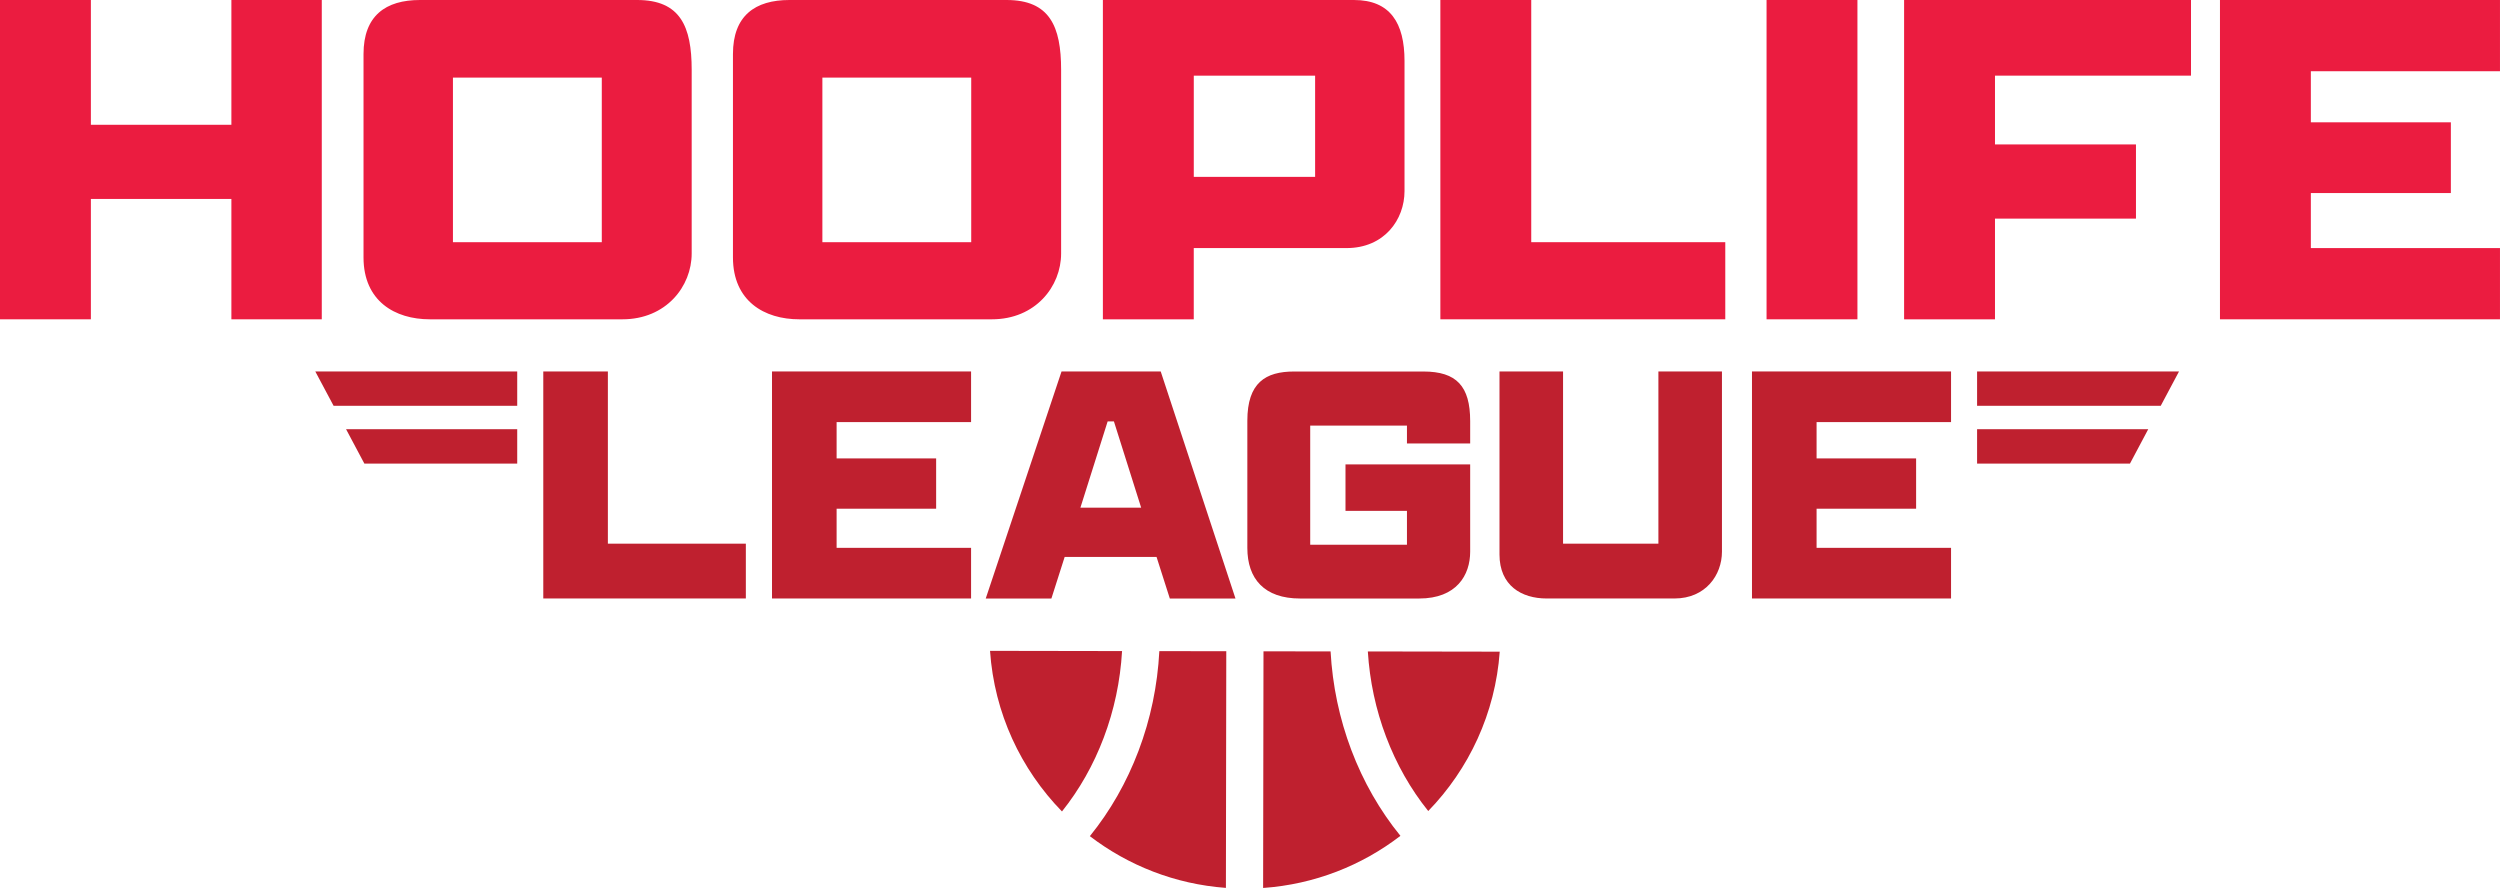
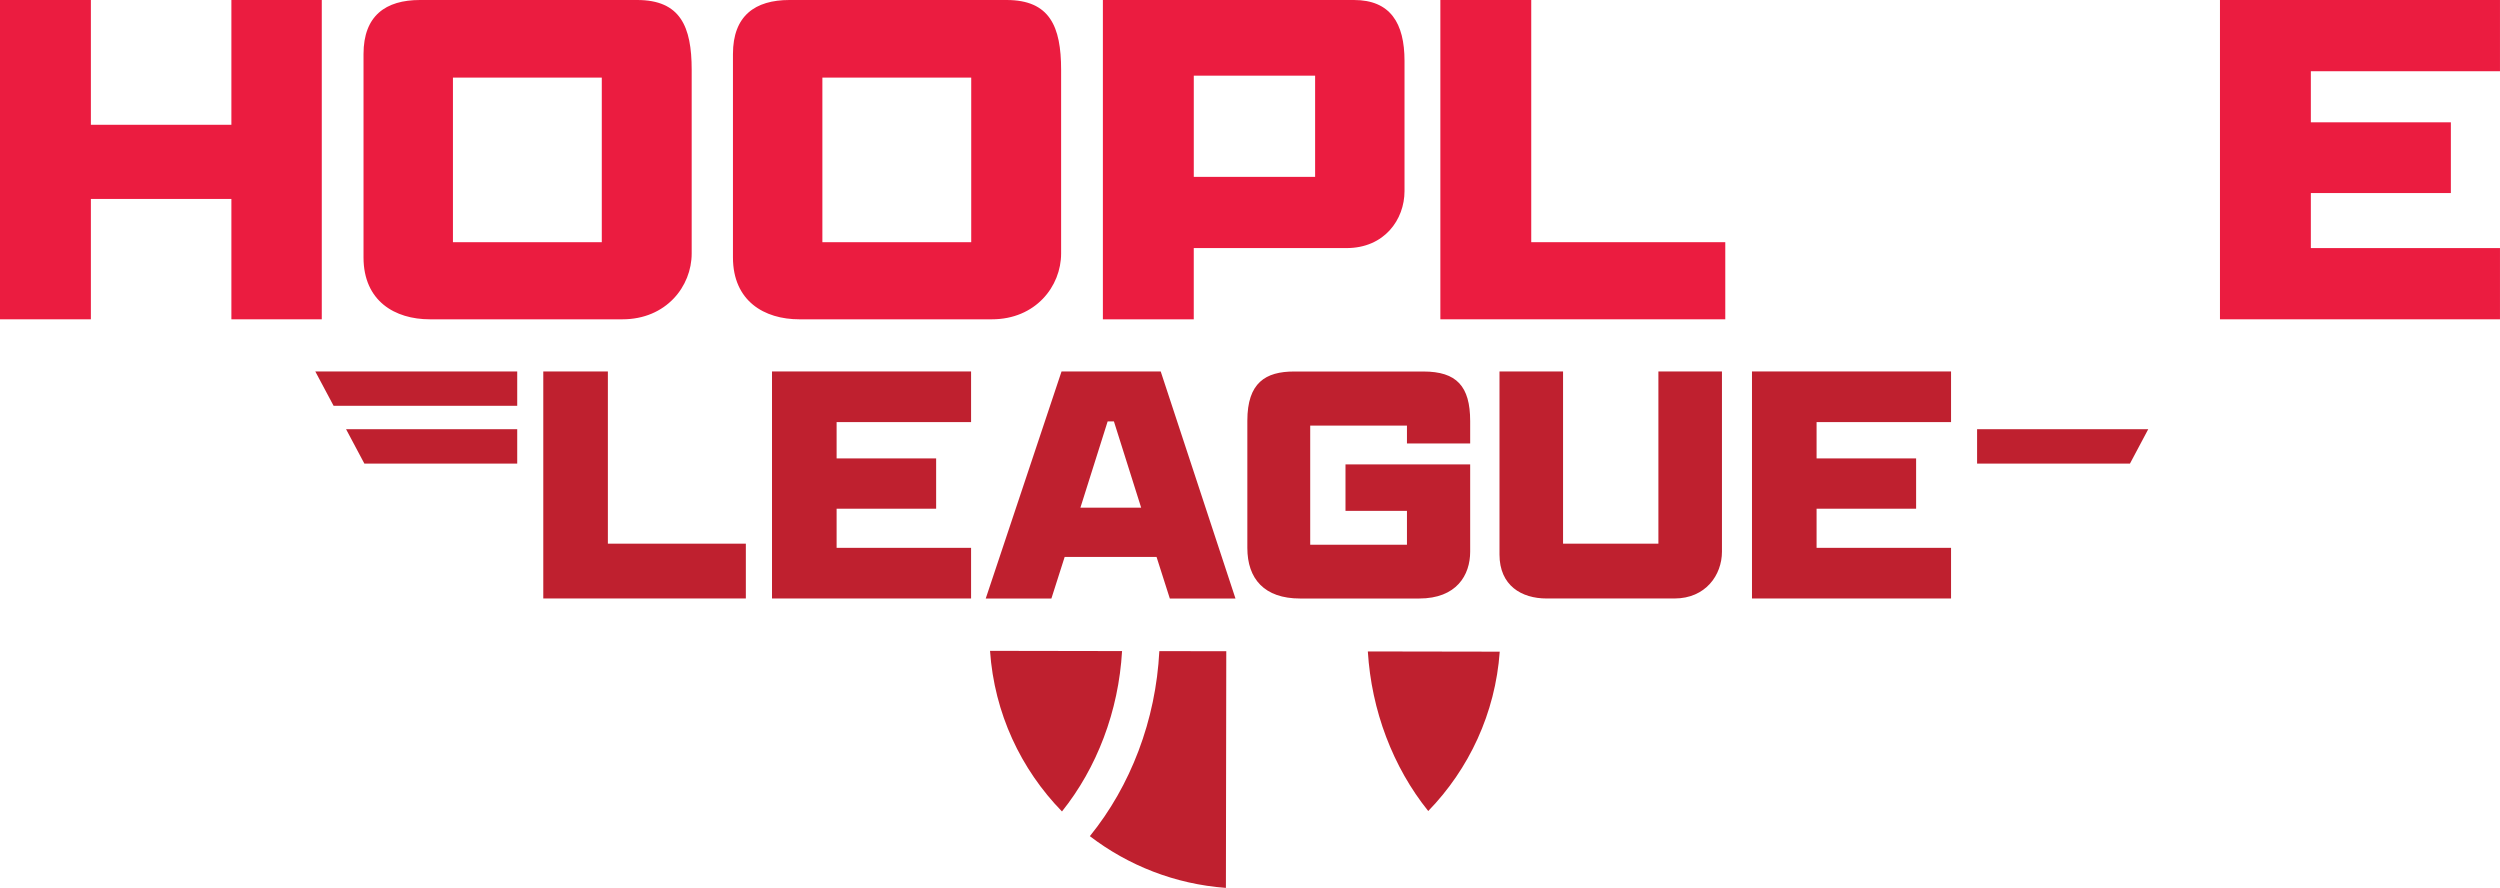
<svg xmlns="http://www.w3.org/2000/svg" id="b" width="1013.98" height="360.14" viewBox="0 0 1013.98 360.14">
  <g id="c">
    <path d="m220.34,150.66h26.21v69.84h55.96v22.24h-82.16v-92.08Z" fill="#bf202f" />
    <path d="m313.12,150.66h80.74v20.54h-54.54v14.73h40.37v20.4h-40.37v15.87h54.54v20.54h-80.74v-92.08Z" fill="#bf202f" />
    <path d="m469.08,225.89h-37.26l-5.38,16.86h-26.63l30.74-92.08h40.23l30.32,92.08h-26.63l-5.38-16.86Zm-30.88-19.97h24.65l-11.05-34.99h-2.55l-11.05,34.99Z" fill="#bf202f" />
    <path d="m570.65,179.85v-7.22h-39.24v48.31h39.24v-13.74h-24.93v-18.84h50.57v35.41c0,9.49-5.53,18.98-20.68,18.98h-48.31c-14.45,0-21.39-7.93-21.39-20.54v-51.56c0-15.44,7.37-19.97,18.98-19.97h52.42c13.46,0,18.98,5.95,18.98,20.12v9.07h-25.64Z" fill="#bf202f" />
    <path d="m698.41,150.66v73.1c0,9.49-6.66,18.98-19.26,18.98h-51.85c-10.2,0-19.12-5.24-19.12-17.85v-74.23h25.78v69.84h38.67v-69.84h25.78Z" fill="#bf202f" />
    <path d="m710.59,150.66h80.74v20.54h-54.54v14.73h40.37v20.4h-40.37v15.87h54.54v20.54h-80.74v-92.08Z" fill="#bf202f" />
-     <path d="m568,339.01c-15.64,12.02-34.81,19.67-55.69,21.14l.15-95.98,27.21.04c.77,13.81,3.59,27.23,8.41,39.98,4.85,12.82,11.54,24.51,19.92,34.82Z" fill="#bf202f" />
    <path d="m497.37,264.14l-.15,95.98c-20.67-1.52-39.65-9.1-55.18-20.98,8.3-10.26,14.92-21.87,19.74-34.6,4.88-12.9,7.71-26.48,8.44-40.45l27.16.04Z" fill="#bf202f" />
-     <path d="m455.1,264.07c-.71,12.15-3.2,23.94-7.44,35.14-4.16,11-9.84,21.03-16.93,29.91-16.64-17.07-27.45-39.85-29.18-65.14l53.55.09Z" fill="#bf202f" />
+     <path d="m455.1,264.07c-.71,12.15-3.2,23.94-7.44,35.14-4.16,11-9.84,21.03-16.93,29.91-16.64-17.07-27.45-39.85-29.18-65.14Z" fill="#bf202f" />
    <path d="m608.28,264.31c-1.8,25.07-12.52,47.67-29,64.64-7.16-8.92-12.89-19.03-17.09-30.11-4.18-11.04-6.66-22.65-7.41-34.62l53.49.09Z" fill="#bf202f" />
    <polygon points="209.78 174.08 209.78 188.02 147.78 188.02 140.36 174.08 209.78 174.08" fill="#bf202f" />
    <polygon points="209.78 150.66 209.78 164.6 135.31 164.6 127.88 150.66 209.78 150.66" fill="#bf202f" />
    <polygon points="801.89 174.08 801.89 188.02 863.9 188.02 871.31 174.08 801.89 174.08" fill="#bf202f" />
-     <polygon points="801.89 150.66 801.89 164.6 876.37 164.6 883.79 150.66 801.89 150.66" fill="#bf202f" />
    <path d="m0,0h36.86v50.61h56.99V0h36.66v129.51h-36.66v-48.82h-56.99v48.82H0V0Z" fill="#eb1c40" />
    <path d="m147.44,104.41V21.92c0-15.54,8.97-21.92,22.91-21.92h88.07c17.53,0,22.12,10.76,22.12,28.29v74.52c0,13.35-10.36,26.7-28.09,26.7h-78.11c-14.15,0-26.9-7.37-26.9-25.11Zm96.64-6.18V31.48h-60.37v66.75h60.37Z" fill="#eb1c40" />
    <path d="m297.28,104.41V21.92c0-15.54,8.97-21.92,22.91-21.92h88.07c17.53,0,22.12,10.76,22.12,28.29v74.52c0,13.35-10.36,26.7-28.09,26.7h-78.11c-14.15,0-26.9-7.37-26.9-25.11Zm96.64-6.18V31.48h-60.37v66.75h60.37Z" fill="#eb1c40" />
    <path d="m447.32,0h101.82c14.75,0,20.52,9.36,20.52,24.71v52.8c0,11.56-8.17,23.11-23.51,23.11h-61.97v28.89h-36.86V0Zm86.08,71.73V30.68h-49.21v41.05h49.21Z" fill="#eb1c40" />
    <path d="m584.2,0h36.86v98.23h78.7v31.28h-115.56V0Z" fill="#eb1c40" />
-     <path d="m716.5,0h36.86v129.51h-36.86V0Z" fill="#eb1c40" />
-     <path d="m772.29,0h116.36v30.68h-79.5v27.9h57.18v30.09h-57.18v40.85h-36.86V0Z" fill="#eb1c40" />
    <path d="m900.4,0h113.57v28.89h-76.71v20.72h56.79v28.69h-56.79v22.32h76.71v28.89h-113.57V0Z" fill="#eb1c40" />
  </g>
</svg>